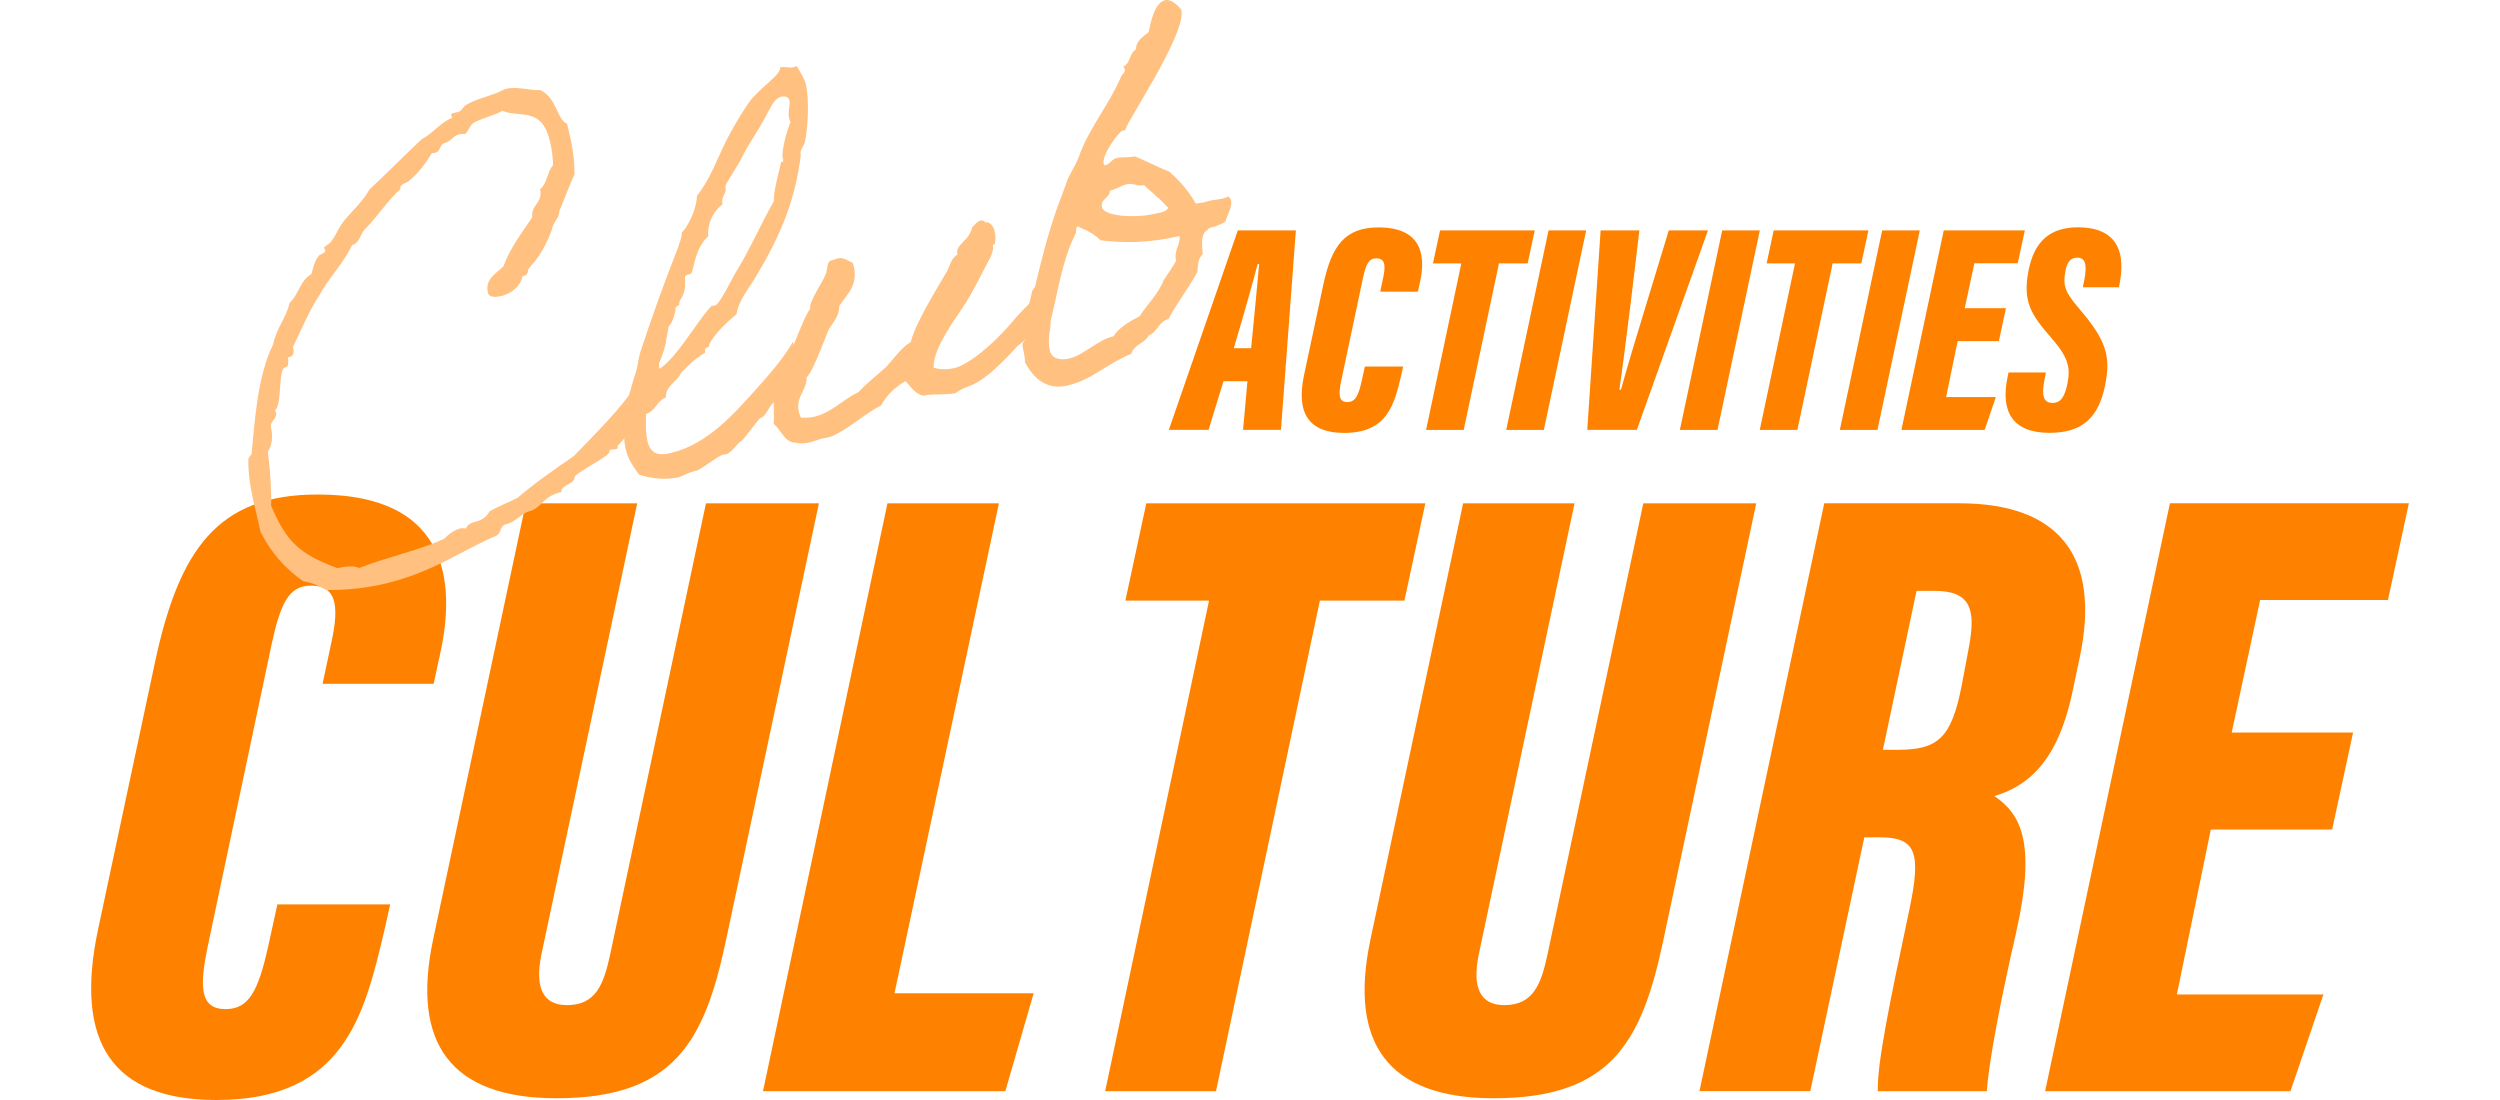
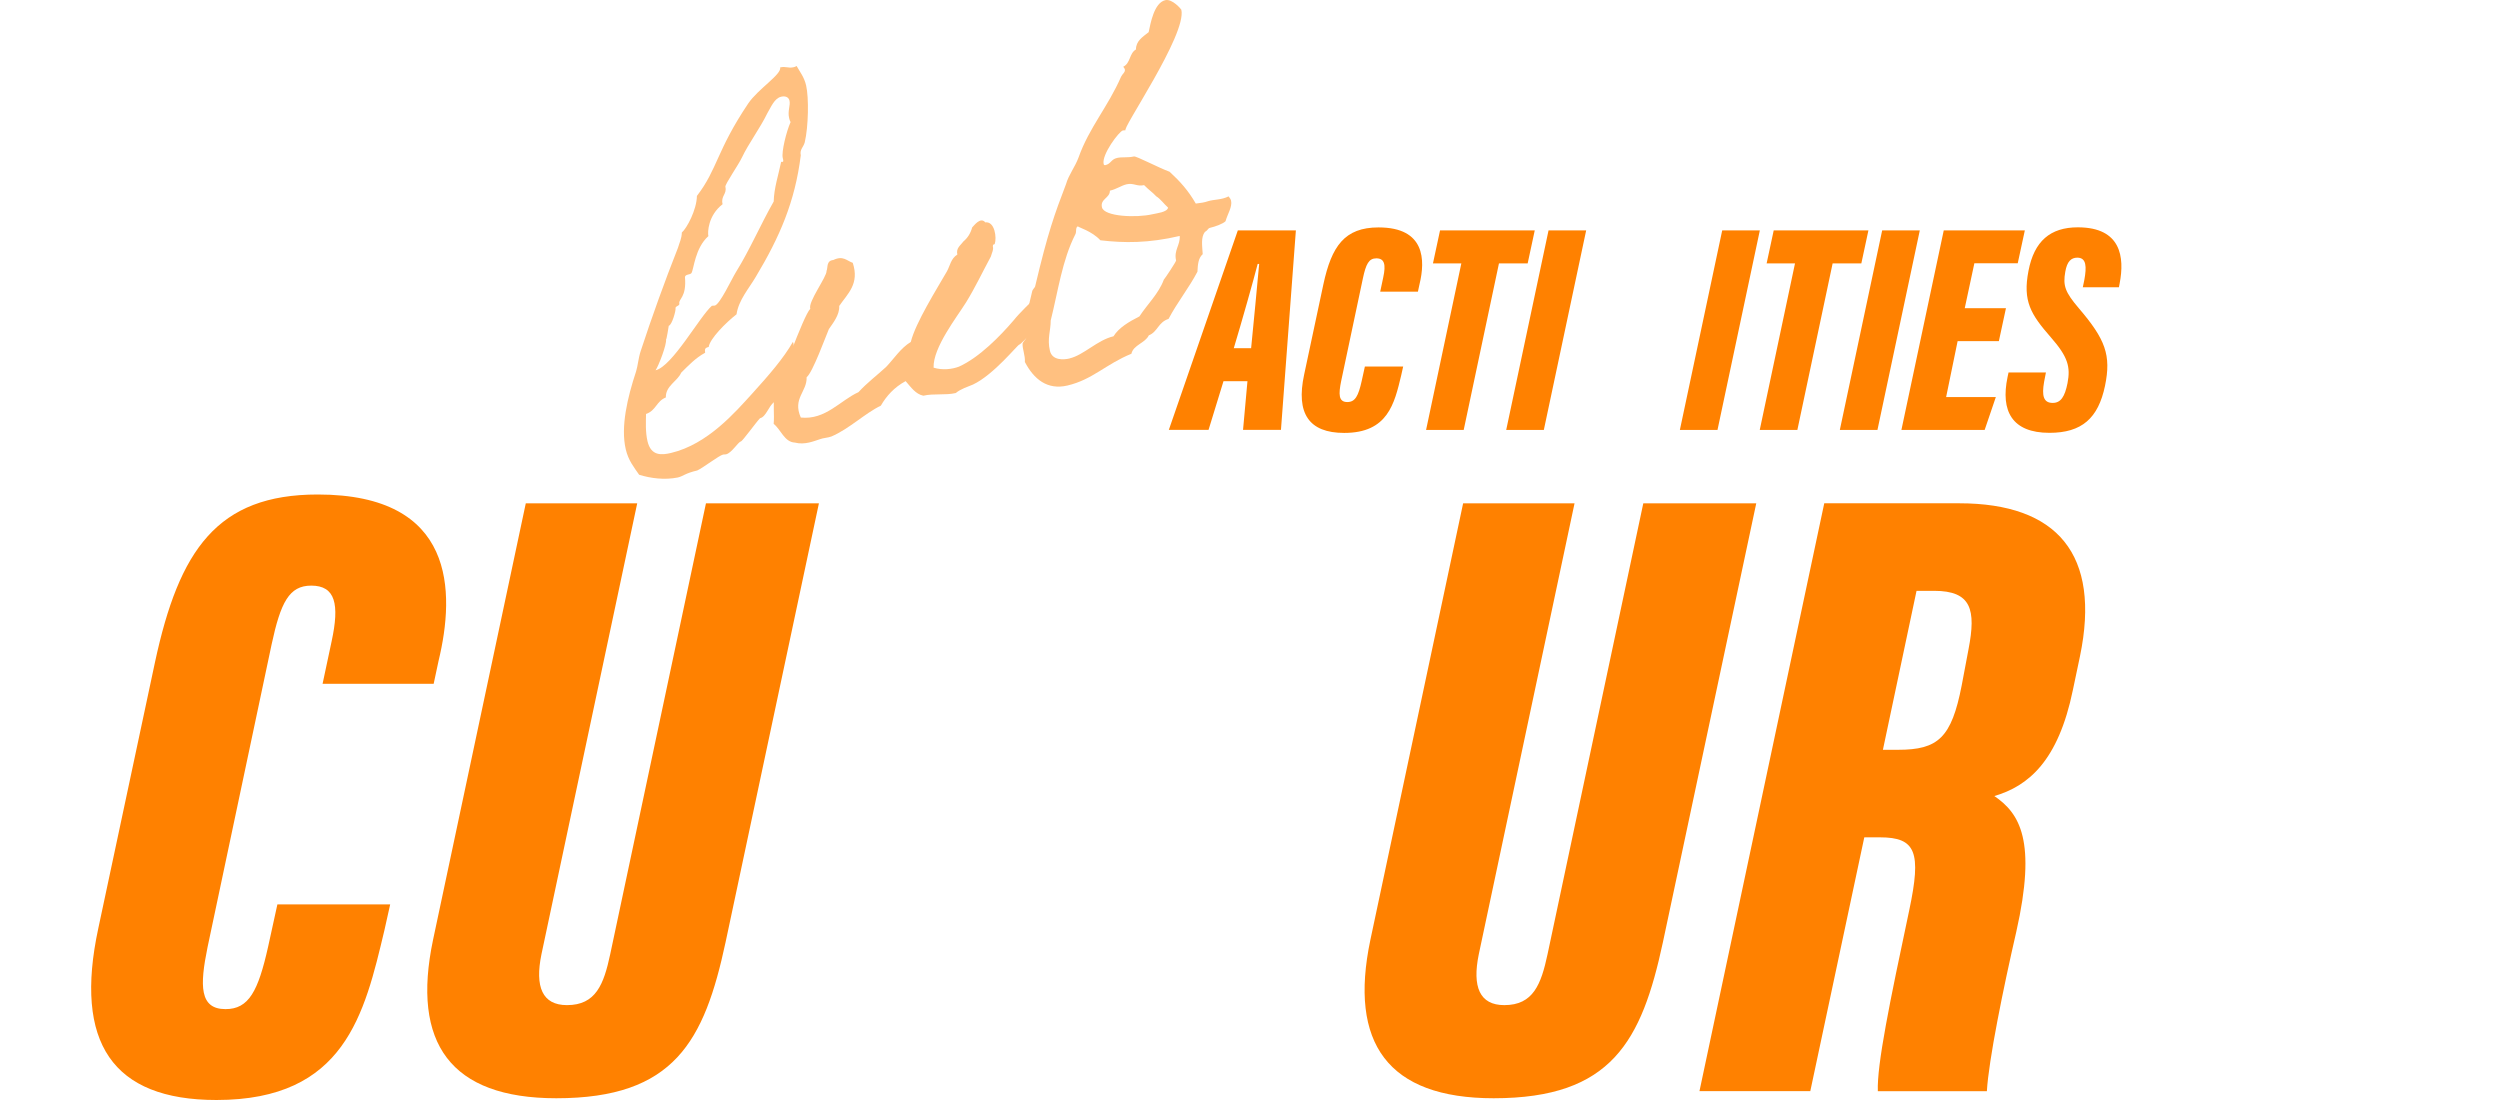
<svg xmlns="http://www.w3.org/2000/svg" id="_レイヤー_2" width="600" height="264" viewBox="0 0 600 264">
  <defs>
    <style>.cls-1{fill:none;}.cls-2{fill:#ff8100;}.cls-3{fill:#ff8100;}.cls-4{fill:#ffc080;}</style>
  </defs>
  <g id="_備考_コーディング用">
    <path class="cls-3" d="M93.64,217.07l-1.38,6.18c-4.79,20.13-9.47,40.75-40.31,40.75-24.97,0-34.25-13.78-28.36-41.19l13.61-63.89c5.79-26.94,14.94-40.24,39.06-40.24,33.13,0,33,23.33,28.99,39.95l-1.17,5.48h-26.66l2.16-10.15c1.95-9,.91-13.41-4.89-13.41-5.3,0-7.33,4.03-9.5,14.09l-15.38,72.69c-1.89,9.25-1.94,14.86,4.32,14.86,5.59,0,7.83-4.32,10.21-14.95l2.23-10.18h27.07Z" />
    <path class="cls-3" d="M152.93,120.8l-22.98,108.22c-1.61,7.82.2,12.21,6.12,12.21,6.96,0,8.84-5.01,10.38-12.21l22.98-108.22h27.11l-22.41,105.37c-5.09,23.67-12.26,37.41-40.61,37.41-25.39,0-34.81-13.22-29.59-38.01l22.26-104.77h26.75Z" />
-     <path class="cls-3" d="M212.99,120.8h26.75l-25.06,117.58h33.4l-6.8,23.51h-58.16l29.87-141.09Z" />
-     <path class="cls-3" d="M290.17,144.15h-20.08l5.02-23.35h66.97l-5.02,23.35h-20.29l-24.93,117.74h-26.6l24.93-117.74Z" />
    <path class="cls-3" d="M377.89,120.8l-22.98,108.22c-1.61,7.82.2,12.21,6.12,12.21,6.96,0,8.84-5.01,10.38-12.21l22.98-108.22h27.11l-22.41,105.37c-5.09,23.67-12.26,37.41-40.61,37.41-25.39,0-34.81-13.22-29.59-38.01l22.26-104.77h26.75Z" />
    <path class="cls-3" d="M447.43,200.96l-12.96,60.92h-26.6l29.95-141.09h32.39c23.59,0,34.05,12.3,28.98,36.73l-1.7,8.08c-3.51,17.04-10.67,23.05-18.85,25.45,6.11,4.18,10.2,10.69,5.27,32.57-3.12,13.55-6.64,30.84-7.06,38.26h-26.17c-.23-6.38,2.83-21.25,7.54-43.44,2.96-13.95,1.61-17.48-7.05-17.48h-3.75ZM451.89,179.95h3.63c9.64,0,12.84-2.87,15.29-15.46l1.64-8.69c1.83-9.48.7-14-8.25-14h-4.23l-8.07,38.14Z" />
-     <path class="cls-3" d="M559.72,199.09h-29.13l-8.14,39.58h35.17l-7.91,23.21h-58.88l29.95-141.09h57.35l-5.02,23.21h-30.68l-6.82,31.8h29.13l-5.02,23.29Z" />
-     <path class="cls-4" d="M157.22,82.86c.13.56,2.08,5.31.16,10.26-2.46,6.14-8.64,13.62-9.17,13.87l.05.22c.15,1.15-2.21.16-1.97,1.17.24,1.01-7.95,4.94-8.39,6.11-.03,1.9-3.27,1.71-3.18,3.59-4.82,1.13-4.42,3.88-8,4.72-1.94.81-3.19,2.53-5.21,3-1.68.39-1.12,2.28-2.53,2.84-7.76,3.24-15.1,8.75-26.66,11.46-4.26,1-9.22,1.57-13.97,1.5-1.77-1-3.49-1.78-5.59-2.12-4.09-2.83-7.59-6.62-10.22-11.8-1.39-6.42-3.07-11.58-2.93-17.53-.05-.22.8-1.13.77-1.25.76-7.87,1.41-18.67,5.19-26.3.67-3.71,3.14-6.3,3.94-9.92,2.24-2.06,2.42-5.3,5.24-6.91.38-1.39.69-3.12,1.8-4.44.28-.3,1.63-.62,1.5-1.18-.05-.22-.24-.53-.27-.65-.08-.34,1.44-.93,1.84-1.73,1.17-1.58,1.78-3.49,3.37-5.29,1.76-2.07,4.2-4.3,5.69-7.02,4.28-3.96,8.28-8.1,12.55-12.06,2.84-1.5,4.19-3.82,7.31-5.15-.17-.2-.19-.31-.24-.53-.11-.45.23-.53.68-.63l.9-.21c1.01-.24,1.05-1.07,1.87-1.62,2.17-1.34,3.99-1.65,7.36-2.91.87-.32,1.58-.84,2.36-1.03,2.69-.63,5.78.42,8.24.31,4.02,2.01,3.89,7.01,6.39,8.08l.63,2.69c.82,3.48,1.19,6.58,1.15,9.43-1.33,2.91-2.4,5.89-3.62,8.78-.03,1.9-1.6,2.74-1.8,4.44-2.65,7.37-5.8,9.05-5.73,9.87-.07.73-.32,1.14-1.11,1.33l-.22.05c-.34,2.09-2.46,4.13-5.04,4.73-1.01.24-2.94.57-3.26-.77-.76-3.25,1.88-4.58,3.72-6.32,1.57-4.39,4.39-8.01,6.93-11.8-.43-2.86,2.62-3.45,1.86-6.71,1.78-1.48,1.65-4.06,3.13-5.82-.03-1.65-.28-3.72-.7-5.52-2.03-8.64-7.02-5.69-11.46-7.49-1.78,1.01-4.24,1.59-6.16,2.51-1.66.51-1.76,2.07-2.73,3.01-.59.02-.95-.01-1.4.09-1.68.4-1.95,1.76-3.75,2.18-1.15.63-.73,1.95-2.18,2.29-.11.03-.45.11-.7.05-1.54,2.49-3.06,4.62-5.23,6.44-.63.86-2.64.86-2.32,2.2-3.03,2.72-5.37,6.35-8.13,9.24-1.61,1.21-1.31,3.5-3.5,4.25-2.05,4.39-5.7,7.97-7.92,12.15-2.28,3.38-4.48,8.63-6.24,12.23.32,1.35.16,2.21-.85,2.45l-.34.08c-.01.95.39,2.16-.73,2.42-1.68.39-.66,9.27-2.44,10.28,1.23,1.72-1.29,2.55-.95,4.01.5,2.13.39,4.17-.73,5.97.58,4.48.88,8.79.79,12.95,3.62,8.38,6.49,11.49,15.94,14.96,2.02-.47,3.87-.67,5.2-.04,6.49-2.59,14.4-4.21,20.47-7.05.74-.88,2.35-2.09,3.69-2.41.56-.13,1.04-.12,1.42.02,1.07-2.5,3.53-.59,5.76-4.19,2.2-1.23,4.47-2.11,6.7-3.23,4.13-3.57,8.82-6.8,13.5-10.03,4.28-4.44,9.56-9.7,12.89-14.15,2.9-3.76,4.62-8.07,6.55-12.42Z" />
    <path class="cls-4" d="M190.93,88.32c-.05-.22-3.68,7.02-5.18,8.2-1.3,1.02-1.9,3.52-3.35,3.86-1.14,1.21-4.16,5.47-4.61,5.58-.67.16-2.19,2.76-3.54,3.08-.22.05-.59.02-.7.05-1.01.24-4.71,3.12-6.2,3.82-3.03.71-3.34,1.38-4.69,1.69-3.17.63-6.46.21-9.27-.66-1.26-1.83-2.58-3.42-3.21-6.11-1.26-5.38.4-12.4,2.48-18.69.41-1.28.55-3.21,1.1-4.87,2.69-8.2,5.77-16.74,8.96-24.82.32-1.14.9-2.22.92-3.65,1.19-.99,3.57-5.45,3.62-8.78,4.98-6.49,4.68-10.8,12.31-22.18,2.37-3.51,8.06-6.98,7.67-8.66,1.35-.32,1.95.25,3.19-.04.22-.05.45-.11.76-.3.82,1.47,1.81,2.65,2.28,4.67.68,2.92.56,9.93-.34,13.69-.32,1.14-1.25,1.71-.94,3.06-1.39,11.21-5.09,19.65-10.79,29.16-1.69,2.88-4.13,5.58-4.63,9.01-2.6,2.03-6.43,5.89-6.68,7.84-1.01.24-.93.57-.86,1.39-2.31,1.25-4.01,3.07-5.74,4.78-.92,2.11-3.76,3.13-3.69,5.95-2.28.89-2.34,3.15-4.75,3.96-.03,1.9-.17,4.3.35,6.54.84,3.59,3.39,3.35,5.63,2.82,8.86-2.08,15.54-9.92,19.4-14.14,4.23-4.66,7.67-8.66,9.85-12.49.36.03.74,6.69.64,6.24ZM184.15,27.2c-1.76,3.61-4.55,7.34-6.05,10.53-.87,1.86-4.15,6.53-4.01,7.1.42,1.79-1.15,2.16-.67,4.18-3.5,2.72-3.62,6.77-3.41,7.66-3.23,2.89-3.47,7.91-4.07,8.88-.37.44-1.48.23-1.55.96.43,4.87-1.61,5.23-1.35,6.35.13.56-1.04.6-.91,1.16.11.45-.84,3.98-1.63,4.17,0,0-.56,3.68-.66,3.23.26,1.12-1.8,6.46-2.51,7.45,4.04-.95,10.58-12.9,13.52-15.48.22-.05.59-.02.7-.05,1.23-.29,4.06-6.4,5.09-8.06,3.35-5.4,5.86-11.32,9.05-16.92.07-3.21,1.12-6.3,1.79-9.53.75.18.48-.47.38-.92-.34-1.46.87-6.36,1.88-8.61-.19-.31-.27-.65-.35-.98-.4-1.68.35-3.04.09-4.16-.24-1.01-1.21-1.14-2-.95-1.68.4-2.47,2.59-3.33,3.98Z" />
    <path class="cls-4" d="M247.92,71.99c.2-.17,3.04,4.37,3.04,4.37,0,0-5.96,6.37-6.32,6.34-.36-.03-6.11,7.23-11.12,9.59-1.29.54-2.95,1.05-4.14,2.04-2.47.58-5.31.06-7.78.64-1.87-.39-2.96-2.03-4.25-3.5-2.73,1.47-4.61,3.57-5.95,5.89-3.83,1.84-7.57,5.56-11.87,7.4-.87.32-1.93.34-2.69.63-1.43.45-3.68,1.46-6.08.83-2.51-.12-3.34-3.12-5.08-4.49.2-2.18-.16-4.7.16-6.9.95-2,6.98-19.15,8.63-20.72-.62-1.63,3.99-7.68,3.9-9.08.38-.92-.1-2.46,1.63-2.63,2.34-1.14,3.24.19,4.66.68,1.66,5.05-1.22,7.39-3.25,10.35.14,2.1-1.51,4.14-2.48,5.55-.69,1.58-3.92,10.51-5.34,11.55.12,3.52-3.43,5.06-1.4,9.68,5.94.62,9.45-4.11,13.84-6.09,2.07-2.26,4.39-3.99,6.63-6.05,1.9-1.98,3.45-4.48,5.93-6.01,1.16-4.65,6.25-12.71,8.68-16.95.75-1.36.94-3.06,2.49-4.02-.37-1.57.79-2.2,1.5-3.19.99-.82,1.68-1.93,2.06-3.32.48-.47,1.99-2.6,3.15-1.21,2.3-.3,2.77,3.73,2.27,5.15-.17.28-.47,0-.46.58.21.9-.16,1.34-.48,2.48-1.98,3.66-3.8,7.52-5.94,10.98-2.15,3.46-7.98,10.87-7.8,15.68,2.17.67,4.47.37,6.1-.25,4.92-2.22,9.97-7.43,13.13-11.13,1.37-1.74,4.37-4.58,4.65-4.88Z" />
    <path class="cls-4" d="M294.13,53.09c-.57.61-2.53,1.31-3.66,1.57-.67.16-.37.44-1.3,1.01-1,1.3-.63,3.34-.52,5.33-1.08.96-1.18,2.53-1.26,4.2-2.04,3.91-4.89,7.42-6.93,11.33-2.53.83-2.59,3.09-4.75,3.96-.87,1.86-3.72,2.29-4.17,4.41-6.16,2.51-9.31,6.21-15.37,7.63-4.82,1.13-8.05-1.54-10.2-5.65.11-1.56-.6-3.05-.55-4.37.03-.36.8-1.13.86-1.38.1-1.09-.55-2.36-.2-3.38.21-1.11.82-4.57,1.62-7.72.09-.61.71-1,.75-1.36,3.09-13.03,4.61-17.17,7.39-24.46.65-2.28,2.13-4.05,3-6.38,2.56-7.23,7.08-12.19,10.23-19.44.32-.67,1.05-1.07.89-1.75-.05-.22-.19-.31-.38-.62,1.8-.9,1.39-3.17,3.05-4.15,0-2.01,1.55-2.97,3.05-4.15.45-2.12,1.3-7.05,3.99-7.68,1.68-.39,3.82,2.18,3.85,2.29,1.4,5.94-14.78,29.27-13.33,28.93-.22.05-.47,0-.7.05-.9.21-5.14,5.82-4.61,8.06.05.22.19.31.42.26,1.35-.32,1.33-1.38,2.79-1.72,1.23-.29,2.49,0,4.06-.36.56-.13,5.97,2.74,8.55,3.67,2.56,2.36,4.49,4.51,6.29,7.64,1.15-.15,2.07-.25,2.94-.57,1.43-.45,3.25-.29,4.93-1.16.33.4.52.71.6,1.04.34,1.46-.89,3.28-1.33,4.93ZM256.66,86.03c3.48-.82,6.66-4.4,10.58-5.32,1.29-2.08,3.68-3.47,6.22-4.77,1.91-2.93,4.63-5.47,5.86-8.83.2-.16,3-4.37,2.94-4.6-.58-2.47,1.03-3.67.87-5.88-7.51,1.76-13.33,1.71-19.04,1.04-2.06-2.24-5.35-3.12-5.4-3.35-.65.27-.27,1.37-.61,1.92-3.16,6.19-4.14,13.63-5.91,20.68,0,2.49-.87,4.35-.19,7.26.55,2.35,3.24,2.2,4.7,1.86ZM277.45,47.07c-.8-.88-1.63-1.39-2.87-2.64-1.68.4-2.51-.59-4.19-.2-1.35.32-2.34,1.14-4.02,1.53.06,1.76-2.38,1.98-1.9,4,.53,2.24,8.29,2.55,12.1,1.66,1.01-.24,3.56-.48,3.77-1.59-1.05-.94-1.79-2.07-2.89-2.75Z" />
    <path class="cls-2" d="M293.64,91.48l-3.59,11.69h-9.53l16.56-47.88h13.93l-3.58,47.88h-9.1l1.06-11.69h-5.75ZM300.27,83.56c.57-5.66,1.52-15.72,1.93-20.21h-.36c-.92,3.62-3.86,14.01-5.73,20.21h4.17Z" />
    <path class="cls-2" d="M336.76,87.97l-.47,2.1c-1.63,6.83-3.22,13.83-13.68,13.83-8.47,0-11.62-4.68-9.62-13.98l4.62-21.68c1.97-9.14,5.07-13.66,13.25-13.66,11.24,0,11.2,7.92,9.84,13.56l-.4,1.86h-9.05l.73-3.45c.66-3.05.31-4.55-1.66-4.55-1.8,0-2.49,1.37-3.22,4.78l-5.22,24.67c-.64,3.14-.66,5.04,1.47,5.04,1.9,0,2.66-1.47,3.46-5.07l.76-3.45h9.19Z" />
    <path class="cls-2" d="M350.72,63.22h-6.81l1.7-7.92h22.73l-1.7,7.92h-6.89l-8.46,39.96h-9.03l8.46-39.96Z" />
    <path class="cls-2" d="M380.68,55.3l-10.16,47.88h-9.03l10.16-47.88h9.03Z" />
-     <path class="cls-2" d="M380.94,103.18l3.21-47.88h9.3l-2.05,17.17c-.8,6.36-1.89,15.13-2.74,21.06h.37c1.6-5.89,4.3-14.65,6.22-20.97l5.26-17.27h9.4l-17.07,47.88h-11.9Z" />
    <path class="cls-2" d="M422.36,55.3l-10.16,47.88h-9.03l10.16-47.88h9.03Z" />
    <path class="cls-2" d="M430.8,63.22h-6.81l1.7-7.92h22.73l-1.7,7.92h-6.89l-8.46,39.96h-9.03l8.46-39.96Z" />
    <path class="cls-2" d="M460.75,55.3l-10.16,47.88h-9.03l10.16-47.88h9.03Z" />
    <path class="cls-2" d="M479.72,81.87h-9.89l-2.76,13.43h11.93l-2.68,7.88h-19.98l10.16-47.88h19.46l-1.7,7.88h-10.41l-2.31,10.79h9.89l-1.7,7.9Z" />
    <path class="cls-2" d="M491.02,89.4l-.44,2.27c-.57,3.29-.17,5.03,2.07,5.03,1.94,0,2.9-1.49,3.55-4.73.76-3.91.11-6.32-3.98-10.99-4.86-5.56-6.8-8.7-5.38-16,1.37-7.1,5.22-10.42,11.84-10.42,10.48,0,11.21,7.28,10.05,13.38l-.19,1.01h-8.67l.37-1.77c.57-3.14.52-5.34-1.68-5.34-1.48,0-2.46.89-2.89,3.37-.6,3.36-.05,4.89,3.22,8.74,6.4,7.48,7.84,11.26,6.31,18.66-1.63,7.79-5.58,11.27-13.34,11.27-8.96,0-11.76-5.21-10.05-13.37l.24-1.12h8.97Z" />
    <rect class="cls-1" width="600" height="264" />
  </g>
</svg>